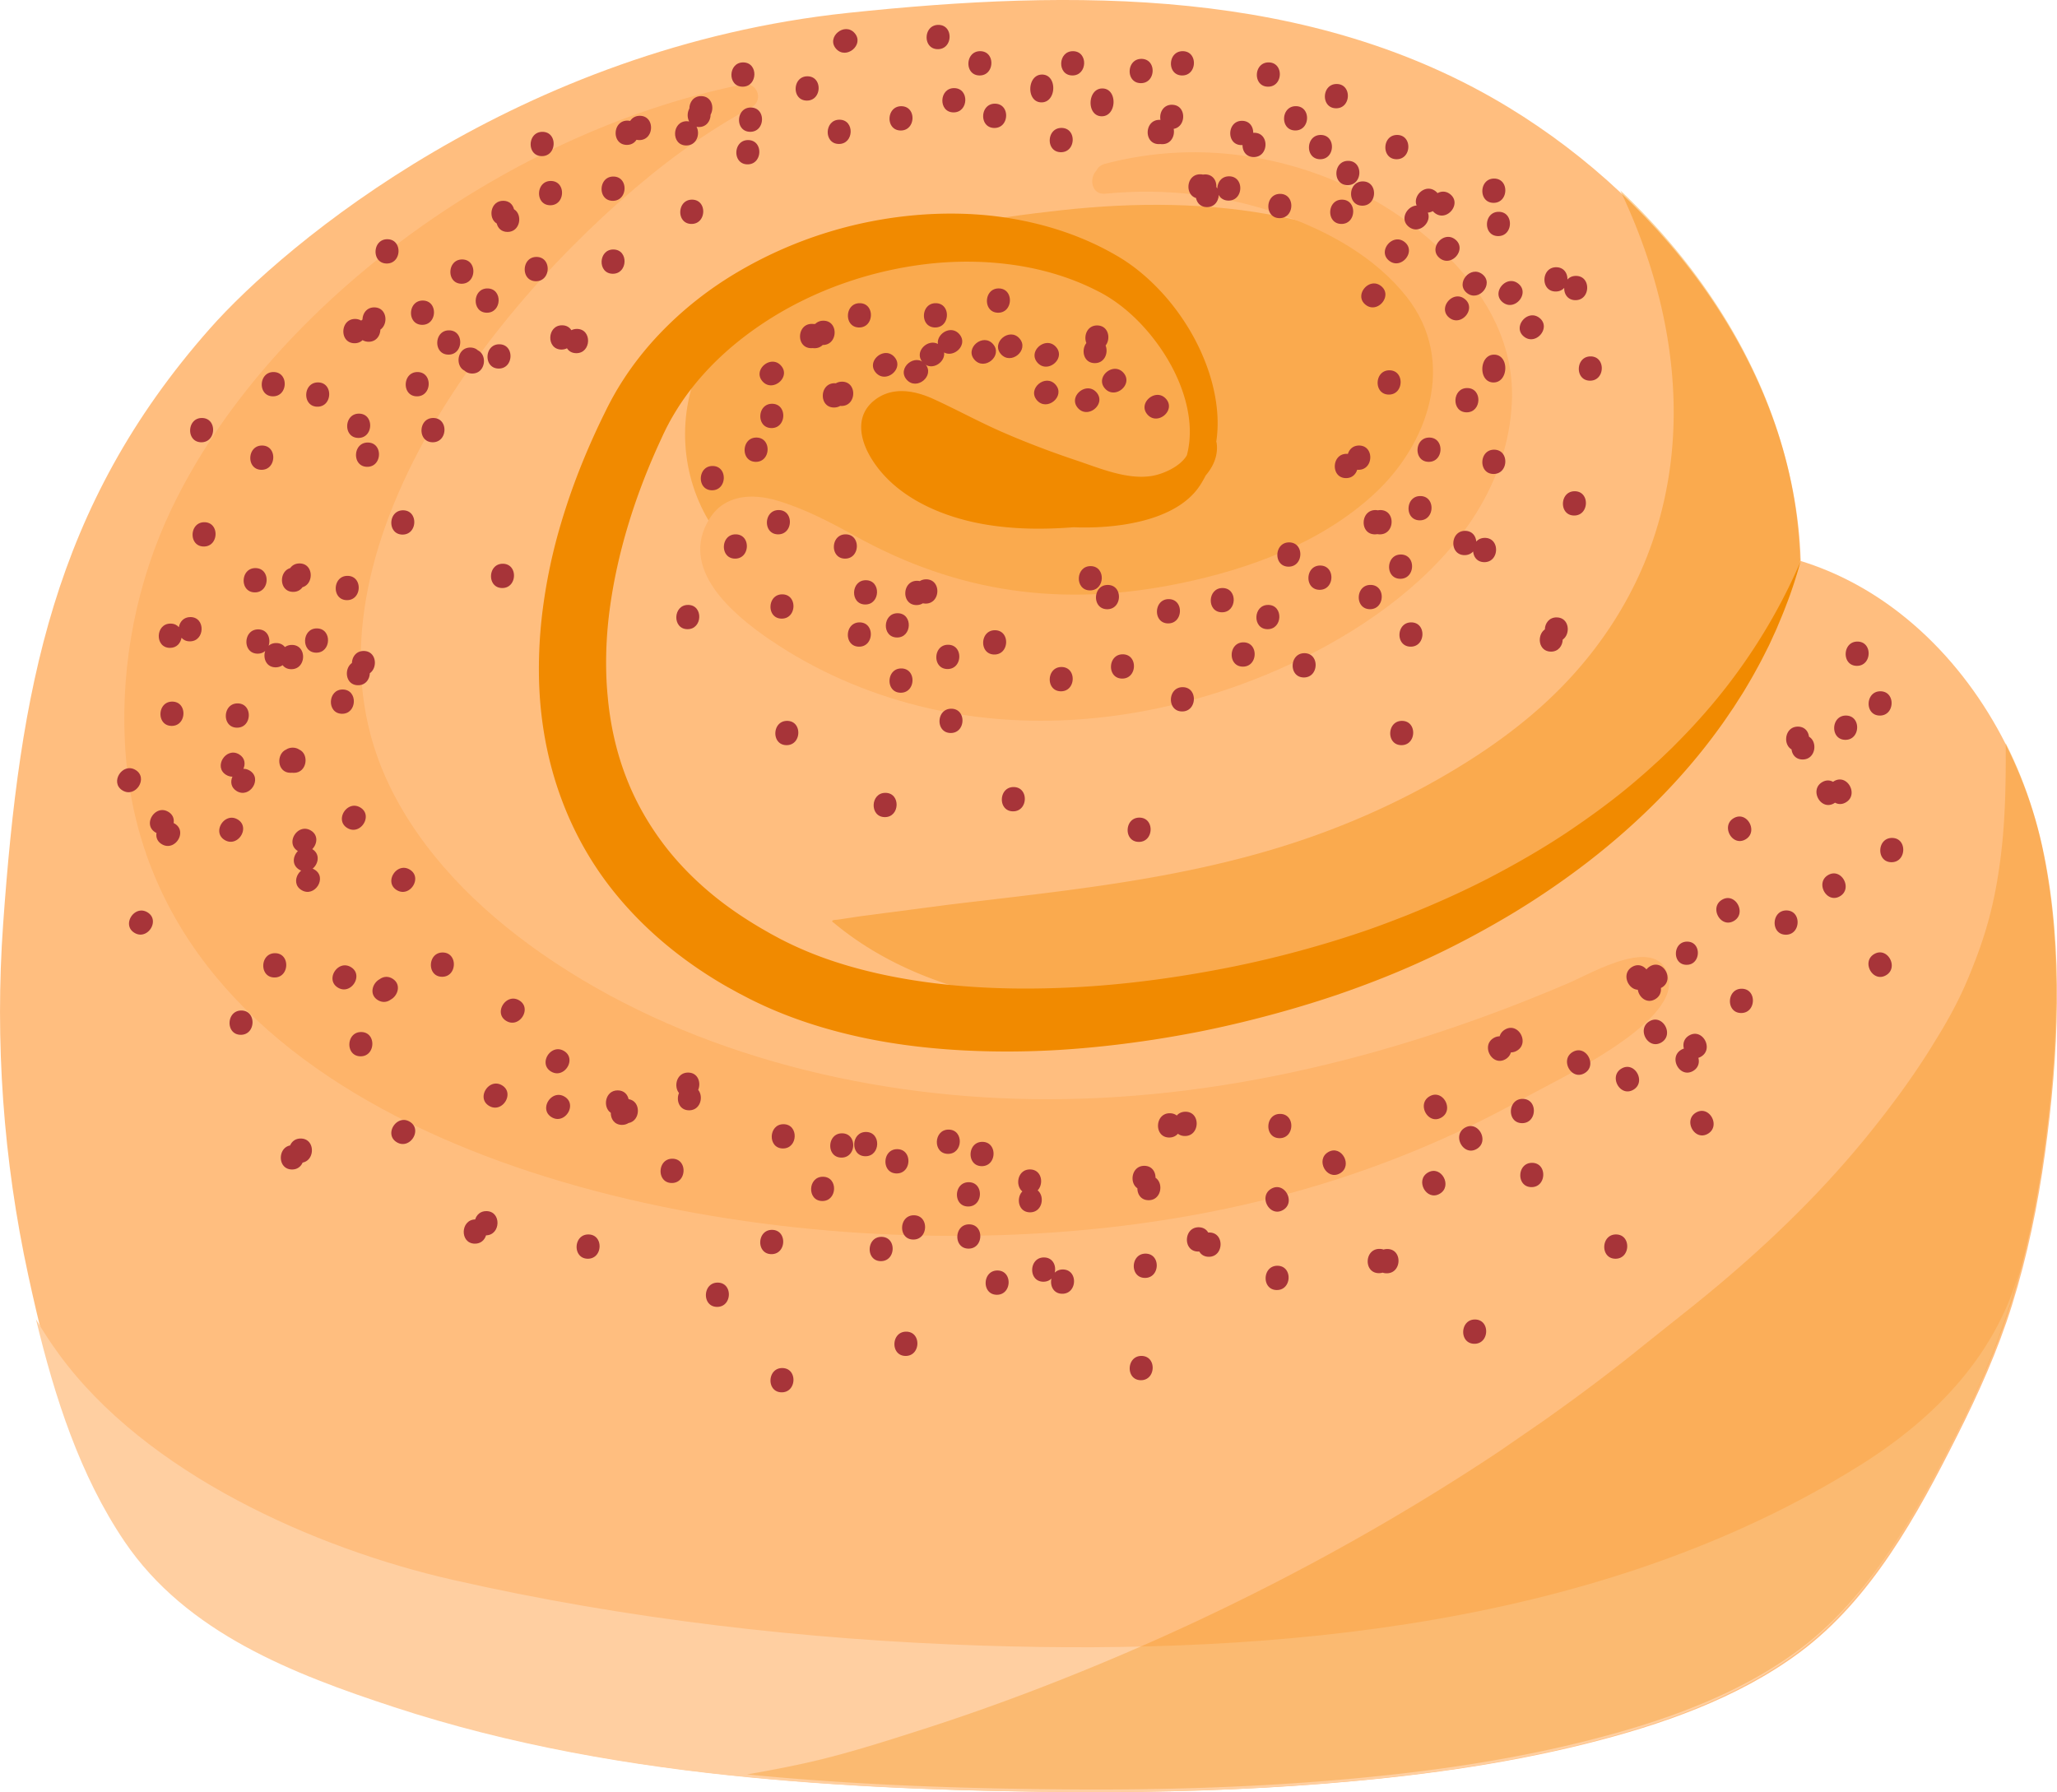
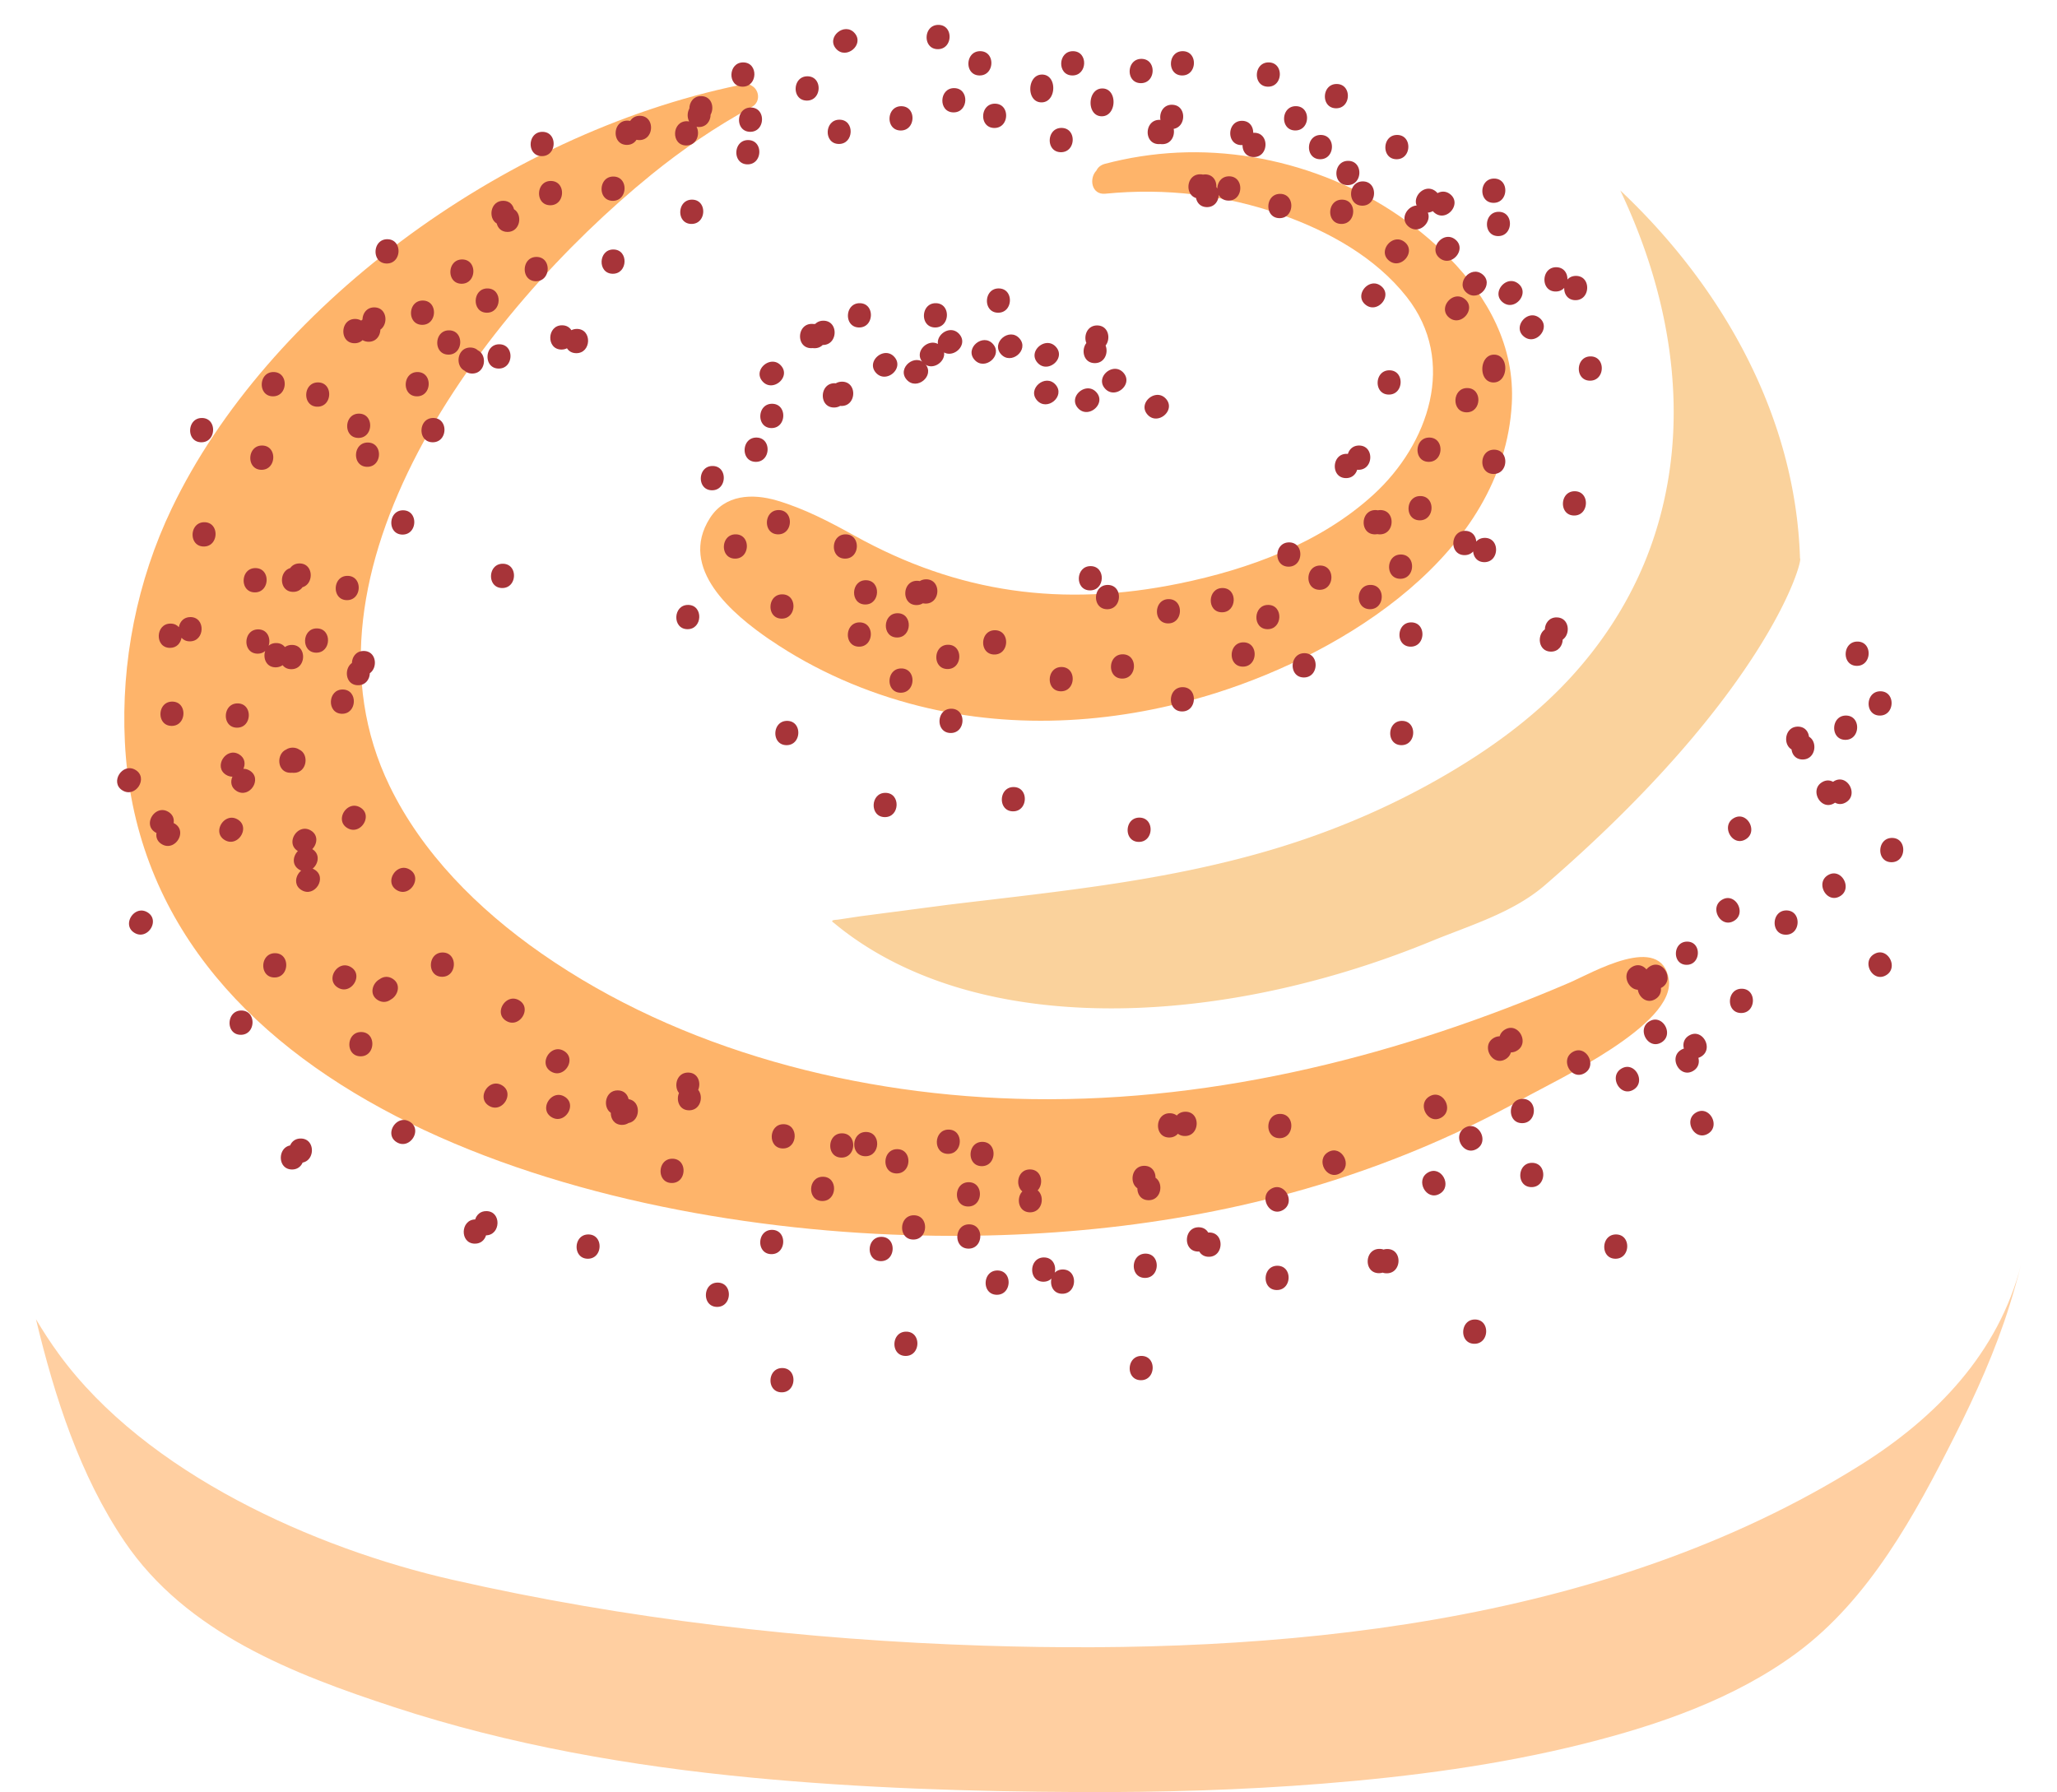
<svg xmlns="http://www.w3.org/2000/svg" viewBox="0 0 529.64 461.45">
  <style>.E,.B{isolation:isolate}</style>
-   <path d="M526.24,219.81c-4.86-23.84-17.73-46.83-37.04-61.9-7.67-5.98-16.28-10.61-25.55-13.46-1.5-48.79-34.51-92.03-75.23-116.81C337.44-3.38,276.37-2.8,218.44,3.31,133.68,12.25,73.47,62.59,53.97,84.69,13.63,130.4,5.1,177.72.81,237.9c-2.16,30.27.03,60.83,6.47,90.49,5.11,23.58,11.71,48.35,25.4,68.56,15.92,23.49,43.38,34.08,69.33,42.59,29.89,9.81,61.03,15.21,92.3,18.19,28.01,2.67,56.22,3.58,84.36,3.7,20.9.09,41.81-.51,62.65-2.18,22.57-1.81,45.18-4.77,67.16-10.28,19.18-4.81,38.84-11.58,54.88-23.47,18.56-13.77,30.35-35.51,40.55-55.75,5.49-10.89,10.51-22.05,14.15-33.71,3.97-12.71,6.66-25.81,8.48-38.99,3.5-25.26,4.84-52.1-.29-77.24h-.01Z" fill="#ffbe7f" />
-   <path class="B" d="M375.12 81.63c-2.67-8.49-10.65-13.32-19.04-17.24-8.21-3.84-17.03-6.69-26.07-8.55-18.51-3.8-37.79-3.77-56.56-1.73-18.69 2.03-37.91 5.33-55.64 11.04-16.94 5.46-31.7 14.71-38.13 30.1-5.76 13.79-3.93 30.23 5.28 42.54 7.68 10.27 19.62 17.55 32.89 20.94 12.66 11.35 33.62 9.5 50.13 9.47l34.53-.06c10.01-.02 20.21 0 29.99-2.19 17.88-4 30.58-16.31 37.28-31.06 3.86-8.5 5.54-17.69 6.29-26.79.69-8.47 1.67-18.17-.94-26.46h-.01z" fill="#f18a00" opacity=".39" />
  <path d="M479.02,377.24c-66.42,41.62-150.59,48.92-225.81,46.5-45.62-1.47-92.2-6.83-136.82-16.99-35.24-8.03-78.75-27.27-101.23-58.08-2.12-2.91-4.08-5.91-5.9-8.99,4.82,20.04,11.31,40.27,22.83,57.28,15.92,23.49,43.38,34.08,69.33,42.59,29.89,9.81,61.03,15.21,92.3,18.19,28.01,2.67,56.22,3.58,84.35,3.7,20.9.09,41.81-.51,62.65-2.18,22.57-1.81,45.18-4.77,67.16-10.28,19.18-4.81,38.84-11.58,54.88-23.47,18.56-13.77,30.35-35.51,40.54-55.75,5.49-10.89,10.51-22.05,14.15-33.71,1.07-3.44,2.05-6.91,2.94-10.41-5.82,22.71-21.84,39.37-41.38,51.61h.01Z" fill="#ffcfa1" />
  <path d="M429.69 252.21c-1.9-12.23-19.76-1.68-25.68.86-42.66 18.3-89.97 30.65-138.29 29.94-44.77-.66-90.54-12.61-126.25-37.47-16.6-11.55-30.83-26-39.15-43.15-26.63-54.86 23.66-121.94 67.44-157.46 7.9-6.41 16.43-12.24 25.58-17.24.13-.07.25-.15.37-.23 2.14-1.27 1.83-4.29-.14-5.38-.84-.57-1.97-.75-3.18-.17C128.67 34.67 68.7 79.9 44.25 130.85c-8.99 18.73-13.1 39.69-12.1 60.15 4.4 90.23 114.29 124.37 201.62 127.04 37.04 1.13 74.25-2.94 108.92-13.89 17.32-5.47 33.9-12.6 49.39-21.21 9.04-5.03 39.41-19.11 37.6-30.74h.01zm-231.4-87.46c11.59 7.92 24.74 13.63 38.35 17.04 25.3 6.34 51.91 4.43 76.64-3.41 32.99-10.46 73.82-35.76 75.98-74.4.82-14.73-6.08-27.35-16.14-37.61-18-18.36-44.28-28.28-69.9-27.07-6.32.3-12.61 1.27-18.73 2.89-1.1.29-1.81.94-2.18 1.72-1.99 2.08-1.25 6.32 2.29 5.97 15.37-1.52 30.83.27 45.4 5.42 12.09 4.27 24.17 10.95 32.22 21.19 13.01 16.56 5.61 37.86-8.52 50.82-13.66 12.53-32.16 19.28-50.06 22.94-30.07 6.16-56.86 2.52-83.58-12.3-6.39-3.55-12.99-7-20.03-9.07-6.32-1.86-13.35-1.55-17.23 4.51-8.32 12.99 5.9 24.82 15.49 31.38v-.02z" fill="#feb46a" />
  <g fill="#f18a00">
    <path class="B" d="M305.35 258.62c10.8-1.13 21.5-3.13 32-5.86 10.57-2.74 20.96-6.21 31.07-10.36 10.12-4.16 21.14-7.36 29.42-14.52 57.56-49.76 66.53-83.82 65.63-84.1-1.12-36.49-19.87-69.87-46.28-94.75 4.39 9.24 7.91 18.89 10.3 28.84 2.72 11.31 3.95 23 3.27 34.63-.66 11.28-3.15 22.44-7.53 32.86-4.55 10.82-11.08 20.72-19.04 29.33-9.56 10.35-21.03 18.56-33.2 25.55-13.1 7.52-27.04 13.48-41.47 17.92-13.76 4.23-27.89 7.1-42.11 9.29-14.32 2.21-28.73 3.76-43.12 5.5l-22.84 2.99-5.71.86c-.28.04-1.29.05-1.44.3-.12.22.23.39.46.58l1.18.96a78.08 78.08 0 0 0 5.53 4.03c7.57 5.04 15.95 8.79 24.63 11.45 9.3 2.84 18.95 4.45 28.63 5.13 10.19.72 20.45.43 30.61-.63h.01z" opacity=".39" />
-     <path class="E" d="M526.06 219.14a112.26 112.26 0 0 0-9.62-27.81c.05 9.89-.08 19.76-1.33 29.58l-.4 2.87c-.61 4.24-1.44 8.46-2.56 12.66-1.06 3.96-2.36 7.84-3.86 11.63a115.33 115.33 0 0 1-2.66 6.41c-2.09 4.64-4.63 9.17-7.38 13.57-5.19 8.58-11.19 16.7-17.45 24.42-13.2 16.26-28.52 30.66-44.83 43.76l-12.55 10-.98.79c-7.63 6.17-15.48 12.06-23.48 17.74l-.9.64-.8.57-.6.41-11.02 7.59c-36.84 24.45-76.57 44.75-117.83 60.64-10.14 3.91-20.4 7.54-30.75 10.85-9.94 3.18-20.05 6.42-30.25 8.64-4.78 1.04-9.61 1.95-14.45 2.8l1.75.17c28.01 2.67 56.22 3.58 84.35 3.7 20.9.09 41.81-.51 62.65-2.18 22.57-1.81 45.18-4.77 67.16-10.28 19.18-4.81 38.84-11.58 54.88-23.47 18.56-13.77 30.35-35.51 40.55-55.75 5.49-10.89 10.51-22.05 14.15-33.71 3.97-12.71 6.66-25.81 8.48-38.99 3.5-25.26 4.84-52.1-.29-77.24h.02z" opacity=".3" />
-     <path d="M438.49 184.12c-2.56 2.94-5.27 5.74-8.02 8.49-1.41 1.34-2.78 2.71-4.24 4l-2.16 1.96-2.2 1.91c-5.87 5.09-12.15 9.66-18.57 13.97-6.46 4.28-13.19 8.13-20.04 11.7-6.88 3.54-13.95 6.69-21.13 9.57-3.61 1.41-7.19 2.79-10.84 4.03a262.03 262.03 0 0 1-11.04 3.5 274.8 274.8 0 0 1-22.5 5.6c-15.15 3.06-30.52 5.09-45.85 5.56-15.31.52-30.63-.41-45.2-3.6-7.27-1.6-14.35-3.77-20.95-6.72-1.66-.73-3.27-1.52-4.87-2.34l-2.43-1.31-2.39-1.37c-3.16-1.86-6.22-3.84-9.13-5.99-5.81-4.3-11.02-9.26-15.38-14.81-4.33-5.57-7.88-11.69-10.39-18.29-2.53-6.58-4.06-13.59-4.7-20.76-.35-3.58-.45-7.22-.37-10.86.08-3.65.36-7.31.83-10.97 1.9-14.65 6.42-29.21 12.7-43.02l1.19-2.59c.39-.78.75-1.58 1.17-2.34.8-1.56 1.71-3.06 2.64-4.55a66.11 66.11 0 0 1 6.45-8.46c4.77-5.34 10.42-9.99 16.57-13.95 12.33-7.91 26.77-12.9 41.51-14.56 7.38-.81 14.84-.73 22.14.34s14.42 3.19 20.95 6.49c6.22 3.03 11.69 8.1 15.95 14.01 2.13 2.96 3.96 6.15 5.35 9.49s2.36 6.84 2.69 10.35c.28 2.92.1 5.85-.63 8.62-1.68 2.93-6.16 4.86-9.02 5.33-6.38 1.04-13.43-1.99-19.37-3.98-6.44-2.15-12.8-4.56-19.03-7.27-6.07-2.64-11.86-5.84-17.88-8.58-4.98-2.27-10.82-3.27-15.37.52-4.71 3.93-3.55 9.83-.73 14.55 5.96 9.98 17.79 15.14 28.79 17.13 7.8 1.41 15.67 1.44 23.51.84l.91.04c4.07.1 8.16-.12 12.25-.76 4.08-.68 8.19-1.72 12.12-3.78.97-.53 1.94-1.1 2.86-1.79.93-.68 1.82-1.44 2.64-2.33.42-.43.79-.91 1.17-1.4l.53-.76.45-.72c.36-.6.7-1.21 1.02-1.84 1.91-2.24 3.14-4.95 2.86-7.99a3.19 3.19 0 0 0-.14-.71c.27-1.83.38-3.68.34-5.5-.1-4.41-1-8.72-2.37-12.8a55.9 55.9 0 0 0-5.53-11.6c-2.28-3.63-4.94-7.03-8-10.11a52.47 52.47 0 0 0-4.9-4.37c-.87-.68-1.77-1.34-2.7-1.96a42.24 42.24 0 0 0-1.41-.91l-.72-.44-.7-.4c-7.41-4.27-15.55-7.15-23.86-8.82-8.32-1.7-16.83-2.13-25.25-1.59-16.84 1.1-33.38 6.13-48.09 14.8-7.36 4.32-14.2 9.68-20.2 15.99-3 3.15-5.77 6.56-8.26 10.2-1.23 1.83-2.42 3.69-3.49 5.63-.56.96-1.05 1.95-1.57 2.93l-1.37 2.78c-3.6 7.44-6.77 15.12-9.35 23.06-1.29 3.97-2.45 7.99-3.41 12.08a139.63 139.63 0 0 0-2.34 12.43c-.6 4.19-1 8.44-1.15 12.71-.16 4.28-.1 8.58.25 12.9.71 8.62 2.54 17.26 5.66 25.5 3.1 8.24 7.49 16.05 12.96 22.94 5.47 6.9 11.9 12.92 18.85 18.01 3.48 2.54 7.08 4.88 10.79 6.98l2.79 1.54 2.82 1.47c1.94.97 3.9 1.9 5.88 2.74 7.93 3.41 16.12 5.79 24.35 7.49 8.24 1.68 16.53 2.62 24.78 3.06 8.26.43 16.49.38 24.67-.11 8.18-.5 16.3-1.41 24.35-2.64 4.03-.62 8.03-1.33 12.02-2.11a280.34 280.34 0 0 0 11.9-2.66c7.89-1.94 15.71-4.19 23.41-6.8 7.68-2.64 15.31-5.62 22.69-9.04 7.39-3.39 14.57-7.23 21.56-11.37a209.94 209.94 0 0 0 20.15-13.69c12.85-9.92 24.49-21.46 33.96-34.56 1.2-1.62 2.31-3.31 3.45-4.97.57-.83 1.09-1.7 1.64-2.54.54-.85 1.1-1.69 1.6-2.56 1.03-1.73 2.05-3.46 3-5.24.99-1.75 1.88-3.55 2.78-5.34.47-.89.86-1.81 1.28-2.72.41-.91.85-1.81 1.23-2.74.76-1.85 1.57-3.68 2.25-5.56 1.47-3.71 2.65-7.53 3.75-11.34-6.27 14.61-14.84 27.98-25.17 39.66h0z" />
  </g>
  <g fill="#a73439">
    <path d="M177.2 155.76c-3.93-.05-4.16 6.2-.21 6.25 3.93.05 4.16-6.2.21-6.25h0zm-95.59 6.05c-3.93-.05-4.16 6.2-.21 6.25 3.93.05 4.16-6.2.21-6.25zm286.07 140.1c-3.4 1.96-.41 7.45 3.01 5.48 3.4-1.96.41-7.45-3.01-5.48zM132.34 53.86c-.29-1.17-1.19-2.15-2.74-2.16-3.34-.04-4.01 4.48-1.7 5.85.29 1.17 1.19 2.15 2.74 2.17 3.34.04 4.01-4.48 1.7-5.85h0zm90.46 243.86c3.93.05 4.16-6.2.21-6.25-3.93-.05-4.16 6.2-.21 6.25zm103.76-141.96c-3.93-.05-4.16 6.2-.21 6.25 3.93.05 4.16-6.2.21-6.25h0zM125.33 80.52c3.93.05 4.16-6.2.21-6.25-3.93-.05-4.16 6.2-.21 6.25zm155.51 65.25c-3.93-.05-4.16 6.2-.21 6.25 3.93.05 4.16-6.2.21-6.25zm-57.87 3.63c-3.93-.05-4.16 6.2-.21 6.25 3.93.05 4.16-6.2.21-6.25zM88.26 177.54c-3.93-.05-4.16 6.2-.21 6.25 3.93.05 4.16-6.2.21-6.25zm-11.21 15.47c-.43-.3-.98-.49-1.65-.5-.67 0-1.24.17-1.69.47-2.66 1.14-2.42 5.97 1.05 6.01l.43-.02c.14.02.28.03.43.03 3.46.04 4.05-4.81 1.44-5.99h0zm45.2 127.22c1.56.02 2.53-.95 2.9-2.14 3.82-.07 4.01-6.2.1-6.24-1.56-.02-2.53.95-2.9 2.14-3.82.07-4.01 6.2-.1 6.24zM250.9 92.62c2.59 2.96 7.39-1.04 4.8-4.01-2.58-2.96-7.39 1.04-4.8 4.01zm-5.2-69.93c-3.93-.05-4.16 6.2-.21 6.25 3.93.05 4.16-6.2.21-6.25zm-29.52 8.13c-3.93-.05-4.16 6.2-.21 6.25 3.93.05 4.16-6.2.21-6.25zm125.83 265.82c-3.4 1.96-.41 7.45 3.01 5.48 3.4-1.96.41-7.45-3.01-5.48zm-27.2-145.23c-3.93-.05-4.16 6.2-.21 6.25 3.93.05 4.16-6.2.21-6.25zM211.91 303c-3.93-.05-4.16 6.2-.21 6.25 3.93.05 4.16-6.2.21-6.25zm-10.14-13.53c-3.93-.05-4.16 6.2-.21 6.25 3.93.05 4.16-6.2.21-6.25zM180.56 24.75c-2.01-.02-3.05 1.6-3.06 3.19-.56 1.01-.59 2.33-.06 3.33-.18-.03-.36-.05-.56-.06-3.93-.05-4.16 6.2-.21 6.25 2.72.03 3.67-2.95 2.68-4.81.18.03.36.05.56.06 2.01.02 3.05-1.6 3.06-3.19 1.03-1.84.28-4.74-2.4-4.77h0zm10.62-2.43c3.93.05 4.16-6.2.21-6.25-3.93-.05-4.16 6.2-.21 6.25zM64.28 198.41c-.55-.33-1.09-.46-1.61-.45.57-1.26.41-2.81-1.1-3.72-3.37-2.02-6.72 3.26-3.33 5.29.55.33 1.09.46 1.61.45-.57 1.26-.41 2.81 1.1 3.72 3.37 2.02 6.72-3.26 3.33-5.29zm16.7 25.5c-3.37-2.02-6.72 3.26-3.33 5.29 3.37 2.02 6.72-3.26 3.33-5.29zm163.09 73.2c3.93.05 4.16-6.2.21-6.25-3.93-.05-4.16 6.2-.21 6.25zM157.96 64.24c-3.93-.05-4.16 6.2-.21 6.25 3.93.05 4.16-6.2.21-6.25zm3.84 224.94c3.19-.55 3.32-5.69.05-6.16-.26-1.22-1.18-2.24-2.77-2.26-3.29-.04-3.98 4.33-1.81 5.78-.03 1.54.9 3.08 2.85 3.11.67 0 1.23-.17 1.68-.46h0zm69.35-131.28c-3.93-.05-4.16 6.2-.21 6.25 3.93.05 4.16-6.2.21-6.25zm146.45-51.73c3.93.05 4.16-6.2.21-6.25-3.93-.05-4.16 6.2-.21 6.25zm.09-30.74c3.06 2.46 7.09-2.32 4.02-4.79-3.06-2.46-7.09 2.32-4.02 4.79zM220.06 8.53c-2.59-2.96-7.39 1.04-4.8 4.01 2.59 2.96 7.39-1.04 4.8-4.01zm7.95 195.62c-3.93-.05-4.16 6.2-.21 6.25 3.93.05 4.16-6.2.21-6.25zM49.06 158.89c-1.76-.02-2.77 1.22-3.01 2.6-.47-.55-1.17-.91-2.11-.92-3.93-.05-4.16 6.2-.21 6.25 1.76.02 2.77-1.22 3.01-2.6.47.55 1.17.91 2.11.92 3.93.05 4.16-6.2.21-6.25h0zM267 103.07c2.59 2.96 7.39-1.04 4.8-4.01-2.59-2.96-7.39 1.04-4.8 4.01zm-4.49-15.91c-2.58-2.96-7.39 1.04-4.8 4.01 2.59 2.96 7.39-1.04 4.8-4.01zm-24.27 6.58c-2.58-2.96-7.39 1.04-4.8 4.01 2.59 2.96 7.39-1.04 4.8-4.01zm37.85-74.31c3.93.05 4.16-6.2.21-6.25-3.93-.05-4.16 6.2-.21 6.25zM148.57 84.69c-.56 0-1.04.12-1.45.33-.46-.73-1.24-1.25-2.37-1.26-3.93-.05-4.16 6.2-.21 6.25.56 0 1.04-.12 1.45-.33.46.73 1.24 1.25 2.37 1.26 3.93.05 4.16-6.2.21-6.25zM31.56 203.54c3.37 2.02 6.72-3.26 3.33-5.29-3.37-2.02-6.72 3.26-3.33 5.29zm369.27-44.57c-1.97-.02-3.01 1.53-3.06 3.09-2.12 1.49-1.69 5.69 1.54 5.73 1.97.02 3.01-1.53 3.06-3.09 2.12-1.49 1.69-5.69-1.54-5.73h0z" />
    <path d="M80.4 218.64c1.29-1.3 1.62-3.6-.36-4.79-3.37-2.02-6.71 3.25-3.34 5.29-1.29 1.3-1.62 3.6.36 4.79 3.37 2.02 6.71-3.25 3.34-5.29zM310.74 53.33c2 .02 3.03-1.58 3.06-3.16.43.84 1.26 1.46 2.49 1.48 3.93.05 4.16-6.2.21-6.25-2-.02-3.03 1.57-3.06 3.16a2.85 2.85 0 0 0-.26-.41c.09-1.59-.84-3.21-2.84-3.24-.21 0-.4.02-.59.05a2.97 2.97 0 0 0-.69-.08c-3.6-.05-4.09 5.21-1.1 6.11.24 1.25 1.16 2.32 2.78 2.34zm18.69 2.84c3.93.05 4.16-6.2.21-6.25-3.93-.05-4.16 6.2-.21 6.25zm-27.63-29.2c-2.31-.03-3.34 2.11-3 3.9-.08 0-.15-.01-.23-.01-3.93-.05-4.16 6.2-.21 6.25l.43-.02c.14.02.28.03.42.03 2.33.03 3.35-2.15 2.99-3.94 3.33-.57 3.33-6.15-.4-6.2h0zm-40.78 175.69c-3.93-.05-4.16 6.2-.21 6.25 3.93.05 4.16-6.2.21-6.25zm113.7-140.98c-3.06-2.46-7.09 2.32-4.02 4.79 3.06 2.46 7.09-2.32 4.02-4.79zm-229.5 208.94c-3.37-2.02-6.72 3.26-3.33 5.29 3.37 2.02 6.72-3.26 3.33-5.29zM350.94 46.71c-3.93-.05-4.16 6.2-.21 6.25 3.93.05 4.16-6.2.21-6.25zM105.5 288.83c-3.37-2.02-6.72 3.26-3.33 5.29 3.37 2.02 6.72-3.26 3.33-5.29zm189.49 33.97c-3.93-.05-4.16 6.2-.21 6.25 3.93.05 4.16-6.2.21-6.25zm-38.14 4.34c-3.93-.05-4.16 6.2-.21 6.25 3.93.05 4.16-6.2.21-6.25zm-29.86-8.66c-3.93-.05-4.16 6.2-.21 6.25 3.93.05 4.16-6.2.21-6.25zm40.18-11.97c1.64-1.7 1.07-5.35-1.94-5.39-3.19-.04-3.94 4.08-1.99 5.65-1.64 1.7-1.07 5.35 1.94 5.39 3.19.04 3.94-4.08 1.99-5.65zm6.52 20.37c-.91-.01-1.61.32-2.12.82.44-1.76-.44-3.89-2.74-3.92-3.93-.05-4.16 6.2-.21 6.25.91.01 1.61-.32 2.12-.82-.44 1.76.44 3.89 2.74 3.92 3.93.05 4.16-6.2.21-6.25zm10.18-304.1c-3.93-.05-4.17 7.11-.22 7.16 3.93.05 4.17-7.11.22-7.16zm66.1 91.94c-1.57-.02-2.55.97-2.91 2.16l-.31-.02c-3.93-.05-4.16 6.2-.21 6.25 1.57.02 2.55-.97 2.91-2.16l.31.02c3.93.05 4.16-6.2.21-6.25zm-105 67.77c-3.93-.05-4.16 6.2-.21 6.25 3.93.05 4.16-6.2.21-6.25zm-133.38-74.86c-3.93-.05-4.16 6.2-.21 6.25 3.93.05 4.16-6.2.21-6.25zm177.53 60.85c-3.93-.05-4.16 6.2-.21 6.25 3.93.05 4.16-6.2.21-6.25zm46.78-.29c-3.93-.05-4.16 6.2-.21 6.25 3.93.05 4.16-6.2.21-6.25zm-103.8 3.93c-3.93-.05-4.16 6.2-.21 6.25 3.93.05 4.16-6.2.21-6.25zm250.49 73.53c-3.4 1.96-.41 7.45 3.01 5.48 3.4-1.96.41-7.45-3.01-5.48zm-57.86 17.31c-3.4 1.96-.41 7.45 3.01 5.48 3.4-1.96.41-7.45-3.01-5.48zm-58.99-135.23c-3.93-.05-4.16 6.2-.21 6.25 3.93.05 4.16-6.2.21-6.25zm-165.21 3.61c-3.93-.05-4.16 6.2-.21 6.25 3.93.05 4.16-6.2.21-6.25zM304.56 13.18c-3.93-.05-4.16 6.2-.21 6.25 3.93.05 4.16-6.2.21-6.25zm138.86 218.48c-3.4 1.96-.41 7.45 3.01 5.48 3.4-1.96.41-7.45-3.01-5.48zm-75.32 50.63c-3.4 1.96-.41 7.45 3.01 5.48 3.4-1.96.41-7.45-3.01-5.48zM289.29 96.01c-2.58-2.96-7.39 1.04-4.8 4.01 2.59 2.96 7.39-1.04 4.8-4.01zm30.91 69.39c-3.93-.05-4.16 6.2-.21 6.25 3.93.05 4.16-6.2.21-6.25zm-63.02-91.13c-3.93-.05-4.16 6.2-.21 6.25 3.93.05 4.16-6.2.21-6.25zM44.38 180.66c-3.93-.05-4.16 6.2-.21 6.25 3.93.05 4.16-6.2.21-6.25zM377.17 77.01c-3.06-2.46-7.09 2.32-4.02 4.79 3.06 2.46 7.09-2.32 4.02-4.79zM92.25 112.76c3.93.05 4.16-6.2.21-6.25-3.93-.05-4.16 6.2-.21 6.25zM70.46 95.8c-3.93-.05-4.16 6.2-.21 6.25 3.93.05 4.16-6.2.21-6.25zm19.05 52.48c-3.93-.05-4.16 6.2-.21 6.25 3.93.05 4.16-6.2.21-6.25zm-36.86-13.81c-3.93-.05-4.16 6.2-.21 6.25 3.93.05 4.16-6.2.21-6.25zm120.29 170.14c3.93.05 4.16-6.2.21-6.25-3.93-.05-4.16 6.2-.21 6.25z" />
    <path d="M232.1 27.35c-3.93-.05-4.16 6.2-.21 6.25 3.93.05 4.16-6.2.21-6.25zm123.36 103.99a3.85 3.85 0 0 0-.69.06c-.19-.03-.38-.06-.59-.06-3.93-.05-4.16 6.2-.21 6.25a3.85 3.85 0 0 0 .69-.06 2.81 2.81 0 0 0 .59.06c3.93.05 4.16-6.2.21-6.25zM207.93 19.65c-3.93-.05-4.16 6.2-.21 6.25 3.93.05 4.16-6.2.21-6.25zm-9.12 297.03c-3.93-.05-4.16 6.2-.21 6.25 3.93.05 4.16-6.2.21-6.25zM357.66 67.12c3.06 2.46 7.09-2.32 4.02-4.79-3.06-2.46-7.09 2.32-4.02 4.79zM201.24 358.51c3.93.05 4.16-6.2.21-6.25-3.93-.05-4.16 6.2-.21 6.25zM108.68 83.64c3.93.05 4.16-6.2.21-6.25-3.93-.05-4.16 6.2-.21 6.25zM379.6 346.01c3.93.05 4.16-6.2.21-6.25-3.93-.05-4.16 6.2-.21 6.25zM357.78 95.35c-3.93-.05-4.16 6.2-.21 6.25 3.93.05 4.16-6.2.21-6.25zm26.96-49.37c-3.93-.05-4.16 6.2-.21 6.25 3.93.05 4.16-6.2.21-6.25zm-51.26-12.39c3.93.05 4.16-6.2.21-6.25-3.93-.05-4.16 6.2-.21 6.25zm-112.3 50.73c3.93.05 4.16-6.2.21-6.25-3.93-.05-4.16 6.2-.21 6.25zM475.12 190.5c3.93.05 4.16-6.2.21-6.25-3.93-.05-4.16 6.2-.21 6.25zM346.95 47.67c3.93.05 4.16-6.2.21-6.25-3.93-.05-4.16 6.2-.21 6.25zM183.3 126.24c3.93.05 4.16-6.2.21-6.25-3.93-.05-4.16 6.2-.21 6.25zm57.45-41.92c3.93.05 4.16-6.2.21-6.25-3.93-.05-4.16 6.2-.21 6.25zM339.89 41c3.93.05 4.16-6.2.21-6.25-3.93-.05-4.16 6.2-.21 6.25zm-206.2 216.59c-3.37-2.02-6.72 3.26-3.33 5.29 3.37 2.02 6.72-3.26 3.33-5.29zm-43.34-8.57c-3.37-2.02-6.72 3.26-3.33 5.29 3.37 2.02 6.72-3.26 3.33-5.29zm159.21 66.24c-3.93-.05-4.16 6.2-.21 6.25 3.93.05 4.16-6.2.21-6.25zm-18.51-19.36c-3.93-.05-4.16 6.2-.21 6.25 3.93.05 4.16-6.2.21-6.25zM34.63 240.2c3.37 2.02 6.72-3.26 3.33-5.29-3.37-2.02-6.72 3.26-3.33 5.29zm262.89 63.06c.02-1.53-.91-3.05-2.85-3.07-3.29-.04-3.98 4.33-1.81 5.78-.02 1.53.91 3.05 2.85 3.07 3.29.04 3.98-4.33 1.81-5.78zM268.35 19.2c-3.93-.05-4.17 7.11-.22 7.16 3.93.05 4.17-7.11.22-7.16zm5 152.55c-3.93-.05-4.16 6.2-.21 6.25 3.93.05 4.16-6.2.21-6.25zm-157.7-86.69c-3.93-.05-4.16 6.2-.21 6.25 3.93.05 4.16-6.2.21-6.25zm216.31 54.6c-3.93-.05-4.16 6.2-.21 6.25 3.93.05 4.16-6.2.21-6.25zm7.79 12.21c3.93.05 4.16-6.2.21-6.25-3.93-.05-4.16 6.2-.21 6.25zm130.97 73.44c-3.4 1.96-.41 7.45 3.01 5.48 3.4-1.96.41-7.45-3.01-5.48zM196.32 98.18c2.58 2.96 7.39-1.04 4.8-4.01-2.59-2.96-7.39 1.04-4.8 4.01zm240.4 188.28c-3.4 1.96-.41 7.45 3.01 5.48 3.4-1.96.41-7.45-3.01-5.48zM281.86 93.5c2.59.03 3.57-2.67 2.81-4.53 1.4-1.78.75-5.13-2.14-5.17-2.59-.03-3.57 2.67-2.81 4.53-1.4 1.78-.75 5.13 2.13 5.17h.01zm143.01 155.31a3.28 3.28 0 0 0-.94.81c-.84-1-2.21-1.5-3.65-.67-2.86 1.65-1.2 5.79 1.43 5.9.31 1.95 2.3 3.69 4.46 2.44 1.19-.69 1.6-1.81 1.48-2.89.07-.04.15-.07.22-.11 3.4-1.96.41-7.45-3.01-5.48h.01zm-7.34 26.32c-3.4 1.96-.41 7.45 3.01 5.48 3.4-1.96.41-7.45-3.01-5.48zM75.19 166.06c-.74 0-1.35.21-1.83.56-.47-.61-1.2-1.03-2.21-1.04-.83-.01-1.5.26-1.99.7.62-1.81-.22-4.19-2.65-4.22-3.93-.05-4.16 6.2-.21 6.25.83.01 1.5-.26 1.99-.7-.62 1.81.22 4.19 2.65 4.22.74 0 1.35-.21 1.83-.56.47.61 1.2 1.03 2.21 1.04 3.93.05 4.16-6.2.21-6.25zM377.2 290.37c-3.4 1.96-.41 7.45 3.01 5.48 3.4-1.96.41-7.45-3.01-5.48zm-49.87 15.72c-3.4 1.96-.41 7.45 3.01 5.48 3.4-1.96.41-7.45-3.01-5.48zM192.66 36.07c-3.93-.05-4.16 6.2-.21 6.25 3.93.05 4.16-6.2.21-6.25zm192.08 79.72c-3.93-.05-4.16 6.2-.21 6.25 3.93.05 4.16-6.2.21-6.25zm2.19-37.95c3.06 2.46 7.09-2.32 4.02-4.79-3.06-2.46-7.09 2.32-4.02 4.79zM57.86 216.3c3.37 2.02 6.72-3.26 3.34-5.29-3.37-2.02-6.72 3.26-3.34 5.29zm426.13-32.05c3.93.05 4.16-6.2.21-6.25-3.93-.05-4.16 6.2-.21 6.25zM329.64 286.82c-3.93-.05-4.16 6.2-.21 6.25 3.93.05 4.16-6.2.21-6.25zM157.75 51.71c3.93.05 4.16-6.2.21-6.25-3.93-.05-4.16 6.2-.21 6.25zm203.27 133.91c-3.93-.05-4.16 6.2-.21 6.25 3.93.05 4.16-6.2.21-6.25zm-60.78-82.9c-2.59-2.96-7.39 1.04-4.8 4.01 2.58 2.96 7.39-1.04 4.8-4.01zm-44.03 59.56c-3.93-.05-4.16 6.2-.21 6.25 3.93.05 4.16-6.2.21-6.25z" />
    <path d="M273.35 32.94c-3.93-.05-4.16 6.2-.21 6.25 3.93.05 4.16-6.2.21-6.25zm78.25 45.52c3.06 2.46 7.09-2.32 4.02-4.79-3.06-2.46-7.09 2.32-4.02 4.79zM44.99 212.08l-.29-.16c.18-1.06-.17-2.17-1.36-2.88-3.37-2.02-6.72 3.26-3.33 5.29l.29.16c-.18 1.06.17 2.17 1.36 2.88 3.37 2.02 6.72-3.26 3.33-5.29zm283.74 120.09c3.93.05 4.16-6.2.21-6.25-3.93-.05-4.16 6.2-.21 6.25zm15.26-304.29c3.93.05 4.16-6.2.21-6.25-3.93-.05-4.16 6.2-.21 6.25zM105.5 223.91c-3.37-2.02-6.72 3.26-3.33 5.29 3.37 2.02 6.72-3.26 3.33-5.29zm39.87 58.47c-3.37-2.02-6.72 3.26-3.33 5.29 3.37 2.02 6.72-3.26 3.33-5.29zM319.62 37.36l.31-.01c-.02 1.54.9 3.06 2.85 3.09 3.93.05 4.16-6.2.21-6.25l-.31.01c.02-1.54-.9-3.06-2.85-3.09-3.93-.05-4.16 6.2-.21 6.25zm-125.04 81.56c3.93.05 4.16-6.2.21-6.25-3.93-.05-4.16 6.2-.21 6.25zm-93.53 133.07c-1.21-.73-2.41-.51-3.3.15-1.89 1.02-2.78 3.98-.44 5.39 1.21.72 2.41.51 3.3-.15 1.89-1.01 2.78-3.98.43-5.39h.01zM67.51 114.72c-3.93-.05-4.16 6.2-.21 6.25 3.93.05 4.16-6.2.21-6.25zm404.74 86.41l-.28.18c-.78-.44-1.76-.52-2.77.07-3.4 1.96-.41 7.45 3.01 5.48l.28-.18c.78.44 1.76.52 2.77-.07 3.4-1.96.41-7.45-3.01-5.48zM247.01 86.04c-2.17-2.48-5.9-.07-5.51 2.53-2.64-1.44-6.26 2.04-3.93 4.71 2.17 2.48 5.9.07 5.51-2.53 2.64 1.44 6.26-2.04 3.93-4.71zM92.99 82.55c-.41-.25-.92-.41-1.52-.42-3.93-.05-4.16 6.2-.21 6.25.89.01 1.59-.31 2.1-.8.41.25.92.41 1.52.42 1.98.02 3.02-1.55 3.06-3.12 2.12-1.49 1.69-5.69-1.54-5.73-1.98-.02-3.02 1.55-3.06 3.12l-.34.28h-.01zm284.07 60.39c.99.01 1.74-.37 2.25-.95.11 1.42 1.03 2.73 2.84 2.76 3.93.05 4.16-6.2.21-6.25-.98-.01-1.74.37-2.25.95-.11-1.42-1.03-2.73-2.84-2.76-3.93-.05-4.16 6.2-.21 6.25zM212.04 82.58c-.91-.01-1.62.32-2.13.83l-.43.02c-.14-.02-.28-.03-.42-.03-3.93-.05-4.16 6.2-.21 6.25l.43-.02c.14.02.28.03.42.03.91.01 1.62-.32 2.13-.83 3.94.05 4.17-6.2.22-6.25h0zm81.37 127.95c-3.93-.05-4.16 6.2-.21 6.25 3.93.05 4.16-6.2.21-6.25zM409.58 91.77c-3.93-.05-4.16 6.2-.21 6.25 3.93.05 4.16-6.2.21-6.25zM202.7 185.62c-3.93-.05-4.16 6.2-.21 6.25 3.93.05 4.16-6.2.21-6.25zm69.22-96.26c-2.59-2.96-7.39 1.04-4.8 4.01 2.59 2.96 7.39-1.04 4.8-4.01zM139.49 40.2c3.93.05 4.16-6.2.21-6.25-3.93-.05-4.16 6.2-.21 6.25zm-35.88 97.45c3.93.05 4.16-6.2.21-6.25-3.93-.05-4.16 6.2-.21 6.25zm190.33 211.49c-3.93-.05-4.16 6.2-.21 6.25 3.93.05 4.16-6.2.21-6.25zM129.28 151.41c3.93.05 4.16-6.2.21-6.25-3.93-.05-4.16 6.2-.21 6.25zM252.41 13.18c-3.93-.05-4.16 6.2-.21 6.25 3.93.05 4.16-6.2.21-6.25zM61 187.37c3.93.05 4.16-6.2.21-6.25-3.93-.05-4.16 6.2-.21 6.25zm326.54 77.71c-.77.45-1.21 1.07-1.4 1.76a3.02 3.02 0 0 0-1.52.42c-3.4 1.96-.41 7.45 3.01 5.48.77-.45 1.21-1.08 1.4-1.76a3.02 3.02 0 0 0 1.52-.42c3.4-1.96.41-7.45-3.01-5.48zm47.41 1.53c-1.38.79-1.71 2.17-1.38 3.39a3.16 3.16 0 0 0-.66.29c-3.4 1.96-.41 7.45 3.01 5.48 1.38-.79 1.71-2.17 1.38-3.39a3.16 3.16 0 0 0 .66-.29c3.4-1.96.41-7.45-3.01-5.48zm11.47-55.95c-3.4 1.96-.41 7.45 3.01 5.48 3.4-1.96.41-7.45-3.01-5.48zM225.51 95.95c2.59 2.96 7.39-1.04 4.8-4.01-2.58-2.96-7.39 1.04-4.8 4.01zm179.46 174.91c-3.4 1.96-.41 7.45 3.01 5.48 3.4-1.96.41-7.45-3.01-5.48zm-183.6-110.6c-3.93-.05-4.16 6.2-.21 6.25 3.93.05 4.16-6.2.21-6.25h0zM94.73 113.95c-3.93-.05-4.16 6.2-.21 6.25 3.93.05 4.16-6.2.21-6.25zm209.61 69.24c3.93.05 4.16-6.2.21-6.25-3.93-.05-4.16 6.2-.21 6.25zM119.03 66.81c-3.93-.05-4.16 6.2-.21 6.25 3.93.05 4.16-6.2.21-6.25zm166.23 83.81c-3.93-.05-4.16 6.2-.21 6.25 3.93.05 4.16-6.2.21-6.25zm-46.76-1.45c-.66 0-1.22.17-1.67.46-.21-.05-.43-.07-.67-.08-3.93-.05-4.16 6.2-.21 6.25.66 0 1.22-.17 1.67-.46.21.05.43.07.67.08 3.93.05 4.16-6.2.21-6.25zM93.02 265.74c-3.93-.05-4.16 6.2-.21 6.25 3.93.05 4.16-6.2.21-6.25zm159.95 28.28c-3.93-.05-4.16 6.2-.21 6.25 3.93.05 4.16-6.2.21-6.25zm131.77-202.7c-3.93-.05-4.17 7.11-.22 7.16 3.93.05 4.17-7.11.22-7.16zM151.53 317.86c-3.93-.05-4.16 6.2-.21 6.25 3.93.05 4.16-6.2.21-6.25zm97.72-7.2c3.93.05 4.16-6.2.21-6.25-3.93-.05-4.16 6.2-.21 6.25zm51.77-17.76c1 .01 1.76-.39 2.27-.98.45.36 1.04.58 1.77.59 3.93.05 4.16-6.2.21-6.25-1-.01-1.76.38-2.27.98-.45-.36-1.04-.58-1.77-.59-3.93-.05-4.16 6.2-.21 6.25zm10.4 24.46l-.33.01c-.45-.78-1.25-1.34-2.42-1.36-3.93-.05-4.16 6.2-.21 6.25l.33-.01c.45.78 1.25 1.34 2.42 1.36 3.93.05 4.16-6.2.21-6.25zm-182.16-37.9c-3.37-2.02-6.72 3.26-3.33 5.29 3.37 2.02 6.72-3.26 3.33-5.29zm238.79-166.79c-3.93-.05-4.16 6.2-.21 6.25 3.93.05 4.16-6.2.21-6.25zm-85.72-11.63c-2.59-2.96-7.39 1.04-4.8 4.01 2.59 2.96 7.39-1.04 4.8-4.01zM164.78 29.82c-1.18-.01-2.02.54-2.52 1.32a3.62 3.62 0 0 0-.68-.08c-3.93-.05-4.16 6.2-.21 6.25 1.18.01 2.02-.54 2.52-1.32a3.62 3.62 0 0 0 .68.08c3.93.05 4.16-6.2.21-6.25zM70.64 251.69c3.93.05 4.16-6.2.21-6.25-3.93-.05-4.16 6.2-.21 6.25zm377.64 9.15c3.93.05 4.16-6.2.21-6.25-3.93-.05-4.16 6.2-.21 6.25zm-13.84-18.38c-3.76-.05-3.97 5.93-.2 5.97 3.76.05 3.98-5.93.2-5.97zM362.73 58.39c2.64 2.12 5.99-1.13 4.91-3.65.45-.02.89-.16 1.29-.38.13.16.29.31.47.46 3.06 2.46 7.09-2.32 4.02-4.79-1.09-.88-2.31-.83-3.28-.3-.13-.16-.29-.31-.47-.46-2.64-2.12-5.99 1.13-4.91 3.65-2.46.13-4.46 3.52-2.03 5.47h0zM137.96 72.41c3.93.05 4.16-6.2.21-6.25-3.93-.05-4.16 6.2-.21 6.25zm40.05-14.75c3.93.05 4.16-6.2.21-6.25-3.93-.05-4.16 6.2-.21 6.25zm218.4 24.22c-3.06-2.46-7.09 2.32-4.02 4.79 3.06 2.46 7.09-2.32 4.02-4.79zM359.56 41c3.93.05 4.16-6.2.21-6.25-3.93-.05-4.16 6.2-.21 6.25zM113.8 251.51c3.93.05 4.16-6.2.21-6.25-3.93-.05-4.16 6.2-.21 6.25zM256 32.95c3.93.05 4.16-6.2.21-6.25-3.93-.05-4.16 6.2-.21 6.25zm89.36 24.71c3.93.05 4.16-6.2.21-6.25-3.93-.05-4.16 6.2-.21 6.25zm-146.74 52.56c3.93.05 4.16-6.2.21-6.25-3.93-.05-4.16 6.2-.21 6.25zm201.9-35.16c.98.01 1.72-.36 2.24-.94-.06 1.56.87 3.14 2.85 3.17 3.93.05 4.16-6.2.21-6.25-.98-.01-1.72.36-2.24.94.06-1.56-.87-3.14-2.85-3.17-3.93-.05-4.16 6.2-.21 6.25zM123.04 90.21c-.46-.43-1.1-.71-1.91-.72-3.44-.04-4.04 4.74-1.49 5.97.46.43 1.1.71 1.91.72 3.44.04 4.04-4.74 1.49-5.97zm61.57 246.3c3.93.05 4.16-6.2.21-6.25-3.93-.05-4.16 6.2-.21 6.25zm207.48-53.56c-3.93-.05-4.16 6.2-.21 6.25 3.93.05 4.16-6.2.21-6.25zm2.21 22.72c3.93.05 4.16-6.2.21-6.25-3.93-.05-4.16 6.2-.21 6.25zM214.92 98.68c-3.93-.05-4.16 6.2-.21 6.25.64 0 1.18-.15 1.62-.42.1 0 .2.02.3.02 3.93.05 4.16-6.2.21-6.25-.64 0-1.18.15-1.62.42-.1 0-.2-.02-.3-.02zm170.8-37.89c3.93.05 4.16-6.2.21-6.25-3.93-.05-4.16 6.2-.21 6.25zm-33.01 96.07c3.93.05 4.16-6.2.21-6.25-3.93-.05-4.16 6.2-.21 6.25zM81.7 104.72c3.93.05 4.16-6.2.21-6.25-3.93-.05-4.16 6.2-.21 6.25zm151.45 244.42c3.93.05 4.16-6.2.21-6.25-3.93-.05-4.16 6.2-.21 6.25zm-39.8-321.45c-3.93-.05-4.16 6.2-.21 6.25 3.93.05 4.16-6.2.21-6.25zm50.59 144.58c3.93.05 4.16-6.2.21-6.25-3.93-.05-4.16 6.2-.21 6.25zM51.81 113.88c3.93.05 4.16-6.2.21-6.25-3.93-.05-4.16 6.2-.21 6.25zm435.18 108.13c3.93.05 4.16-6.2.21-6.25-3.93-.05-4.16 6.2-.21 6.25zm-81.71-89.27c3.93.05 4.16-6.2.21-6.25-3.93-.05-4.16 6.2-.21 6.25zm-216.04 11.1c3.93.05 4.16-6.2.21-6.25-3.93-.05-4.16 6.2-.21 6.25zM293.72 21.41c3.93.05 4.16-6.2.21-6.25-3.93-.05-4.16 6.2-.21 6.25zm61.29 306.42a3.45 3.45 0 0 0 1-.14c.3.11.64.17 1.02.17 3.93.05 4.16-6.2.21-6.25a3.45 3.45 0 0 0-1 .14c-.3-.11-.64-.17-1.02-.17-3.93-.05-4.16 6.2-.21 6.25zm123.07-156.38c3.93.05 4.16-6.2.21-6.25-3.93-.05-4.16 6.2-.21 6.25zm-15.12 15.65c-3.35-.04-4.01 4.5-1.67 5.87.16 1.35 1.09 2.57 2.82 2.59 3.35.04 4.01-4.5 1.67-5.87-.16-1.35-1.09-2.57-2.82-2.59zm-47.04 137.01c3.93.05 4.16-6.2.21-6.25-3.93-.05-4.16 6.2-.21 6.25zm43.87-83.43c3.93.05 4.16-6.2.21-6.25-3.93-.05-4.16 6.2-.21 6.25zm-96.6-74.17c3.93.05 4.16-6.2.21-6.25-3.93-.05-4.16 6.2-.21 6.25zM75.15 301.13c1.4.02 2.33-.76 2.77-1.78 3.27-.62 3.25-6.14-.45-6.19-1.4-.02-2.33.76-2.77 1.78-3.27.62-3.25 6.14.45 6.19zm-13.19-34.68c3.93.05 4.16-6.2.21-6.25-3.93-.05-4.16 6.2-.21 6.25zm37.59-198.6c3.93.05 4.16-6.2.21-6.25-3.93-.05-4.16 6.2-.21 6.25zm-24.1 84.55c1.12.01 1.93-.48 2.44-1.2 2.99-.87 2.87-6.08-.73-6.12-1.12-.01-1.93.48-2.44 1.2-2.99.87-2.87 6.08.73 6.12zM241.65 6.41c-3.93-.05-4.16 6.2-.21 6.25 3.93.05 4.16-6.2.21-6.25zM65.8 146.28c-3.93-.05-4.16 6.2-.21 6.25 3.93.05 4.16-6.2.21-6.25zM326.47 22.32c3.93.05 4.16-6.2.21-6.25-3.93-.05-4.16 6.2-.21 6.25zM95.22 173.35c2.12-1.49 1.69-5.69-1.54-5.73-1.97-.02-3.01 1.53-3.06 3.09-2.12 1.49-1.69 5.69 1.54 5.73 1.97.02 3.01-1.53 3.06-3.09zm122.55-35.76c-3.93-.05-4.16 6.2-.21 6.25 3.93.05 4.16-6.2.21-6.25zm83.19 16.68c-3.93-.05-4.16 6.2-.21 6.25 3.93.05 4.16-6.2.21-6.25zm-193.64-52.22c3.93.05 4.16-6.2.21-6.25-3.93-.05-4.16 6.2-.21 6.25zm21.27-13.4c-3.93-.05-4.16 6.2-.21 6.25 3.93.05 4.16-6.2.21-6.25zm88.25 203.17c-3.93-.05-4.16 6.2-.21 6.25 3.93.05 4.16-6.2.21-6.25zm18.5 21.1c-3.93-.05-4.16 6.2-.21 6.25 3.93.05 4.16-6.2.21-6.25zm-55.57-32.29c.78-1.84-.02-4.42-2.56-4.45-2.96-.04-3.82 3.49-2.38 5.26-.78 1.83.03 4.42 2.56 4.45 2.96.04 3.82-3.49 2.38-5.26zm-87-72.71c-3.37-2.02-6.72 3.26-3.33 5.29 3.37 2.02 6.72-3.26 3.33-5.29zm267.75-58.89c3.93.05 4.16-6.2.21-6.25-3.93-.05-4.16 6.2-.21 6.25zM141.86 46.6c-3.93-.05-4.16 6.2-.21 6.25 3.93.05 4.16-6.2.21-6.25zm59.38 112.69c3.93.05 4.16-6.2.21-6.25-3.93-.05-4.16 6.2-.21 6.25z" />
  </g>
</svg>